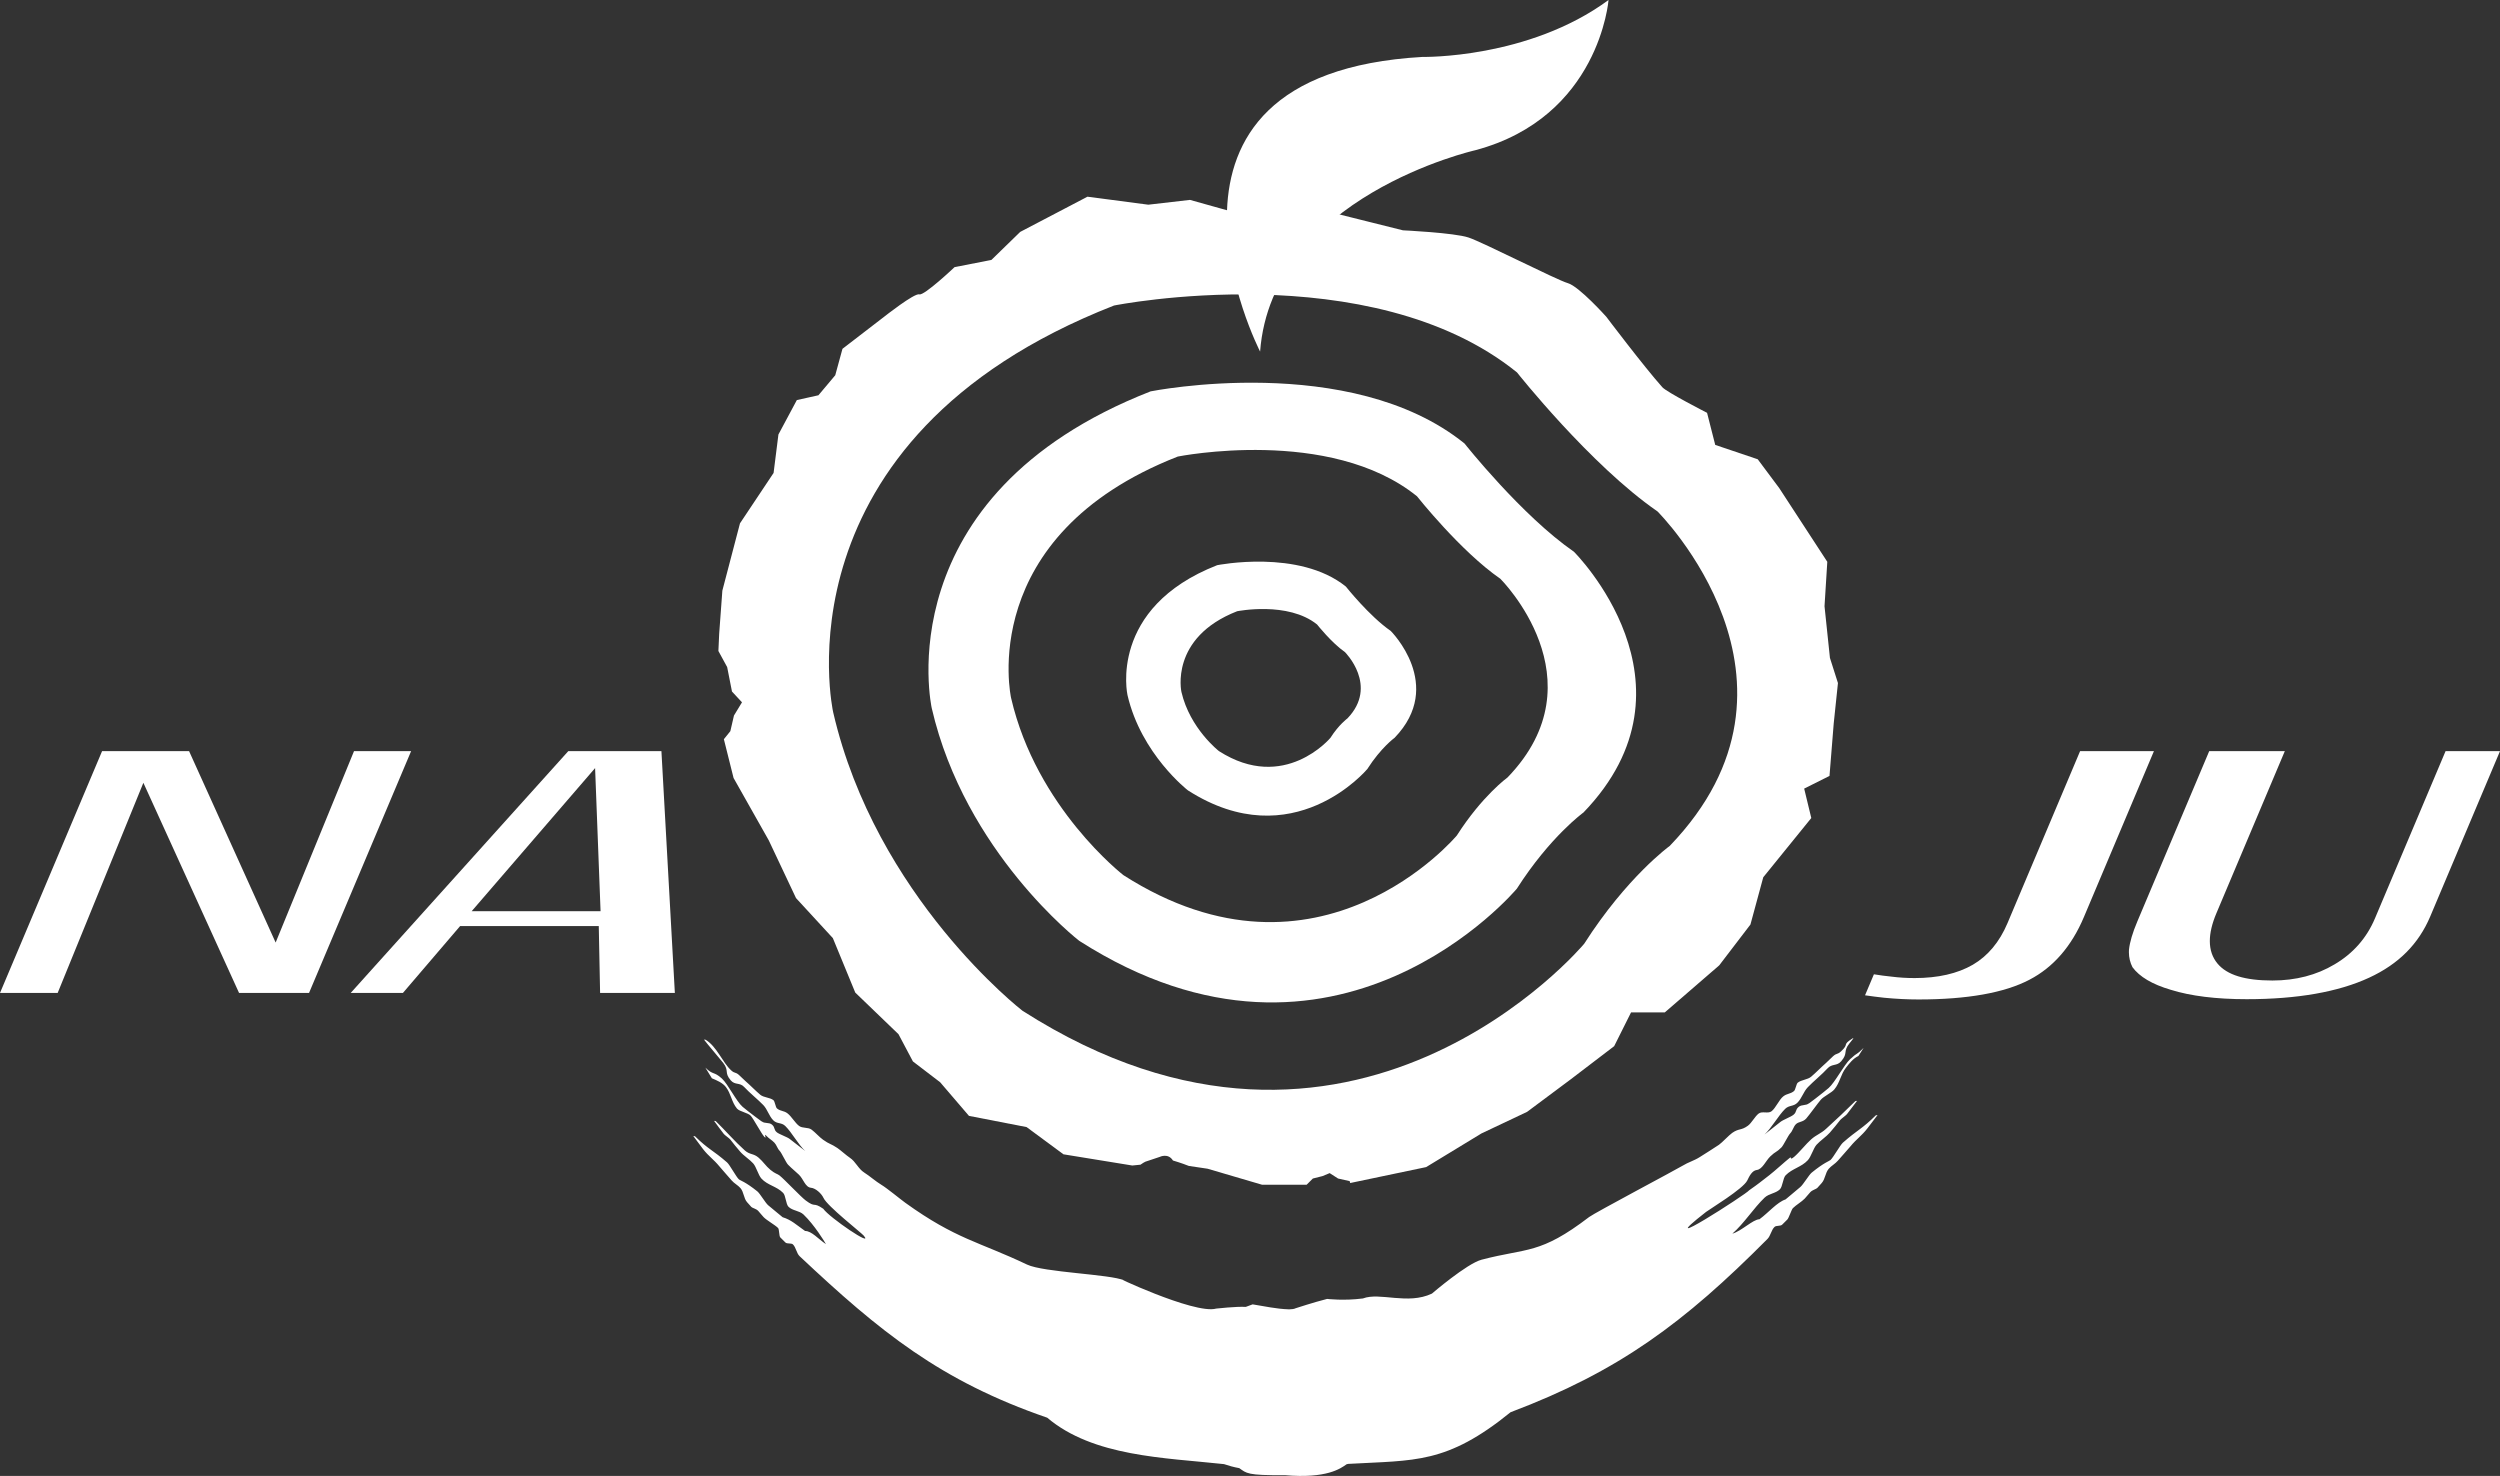
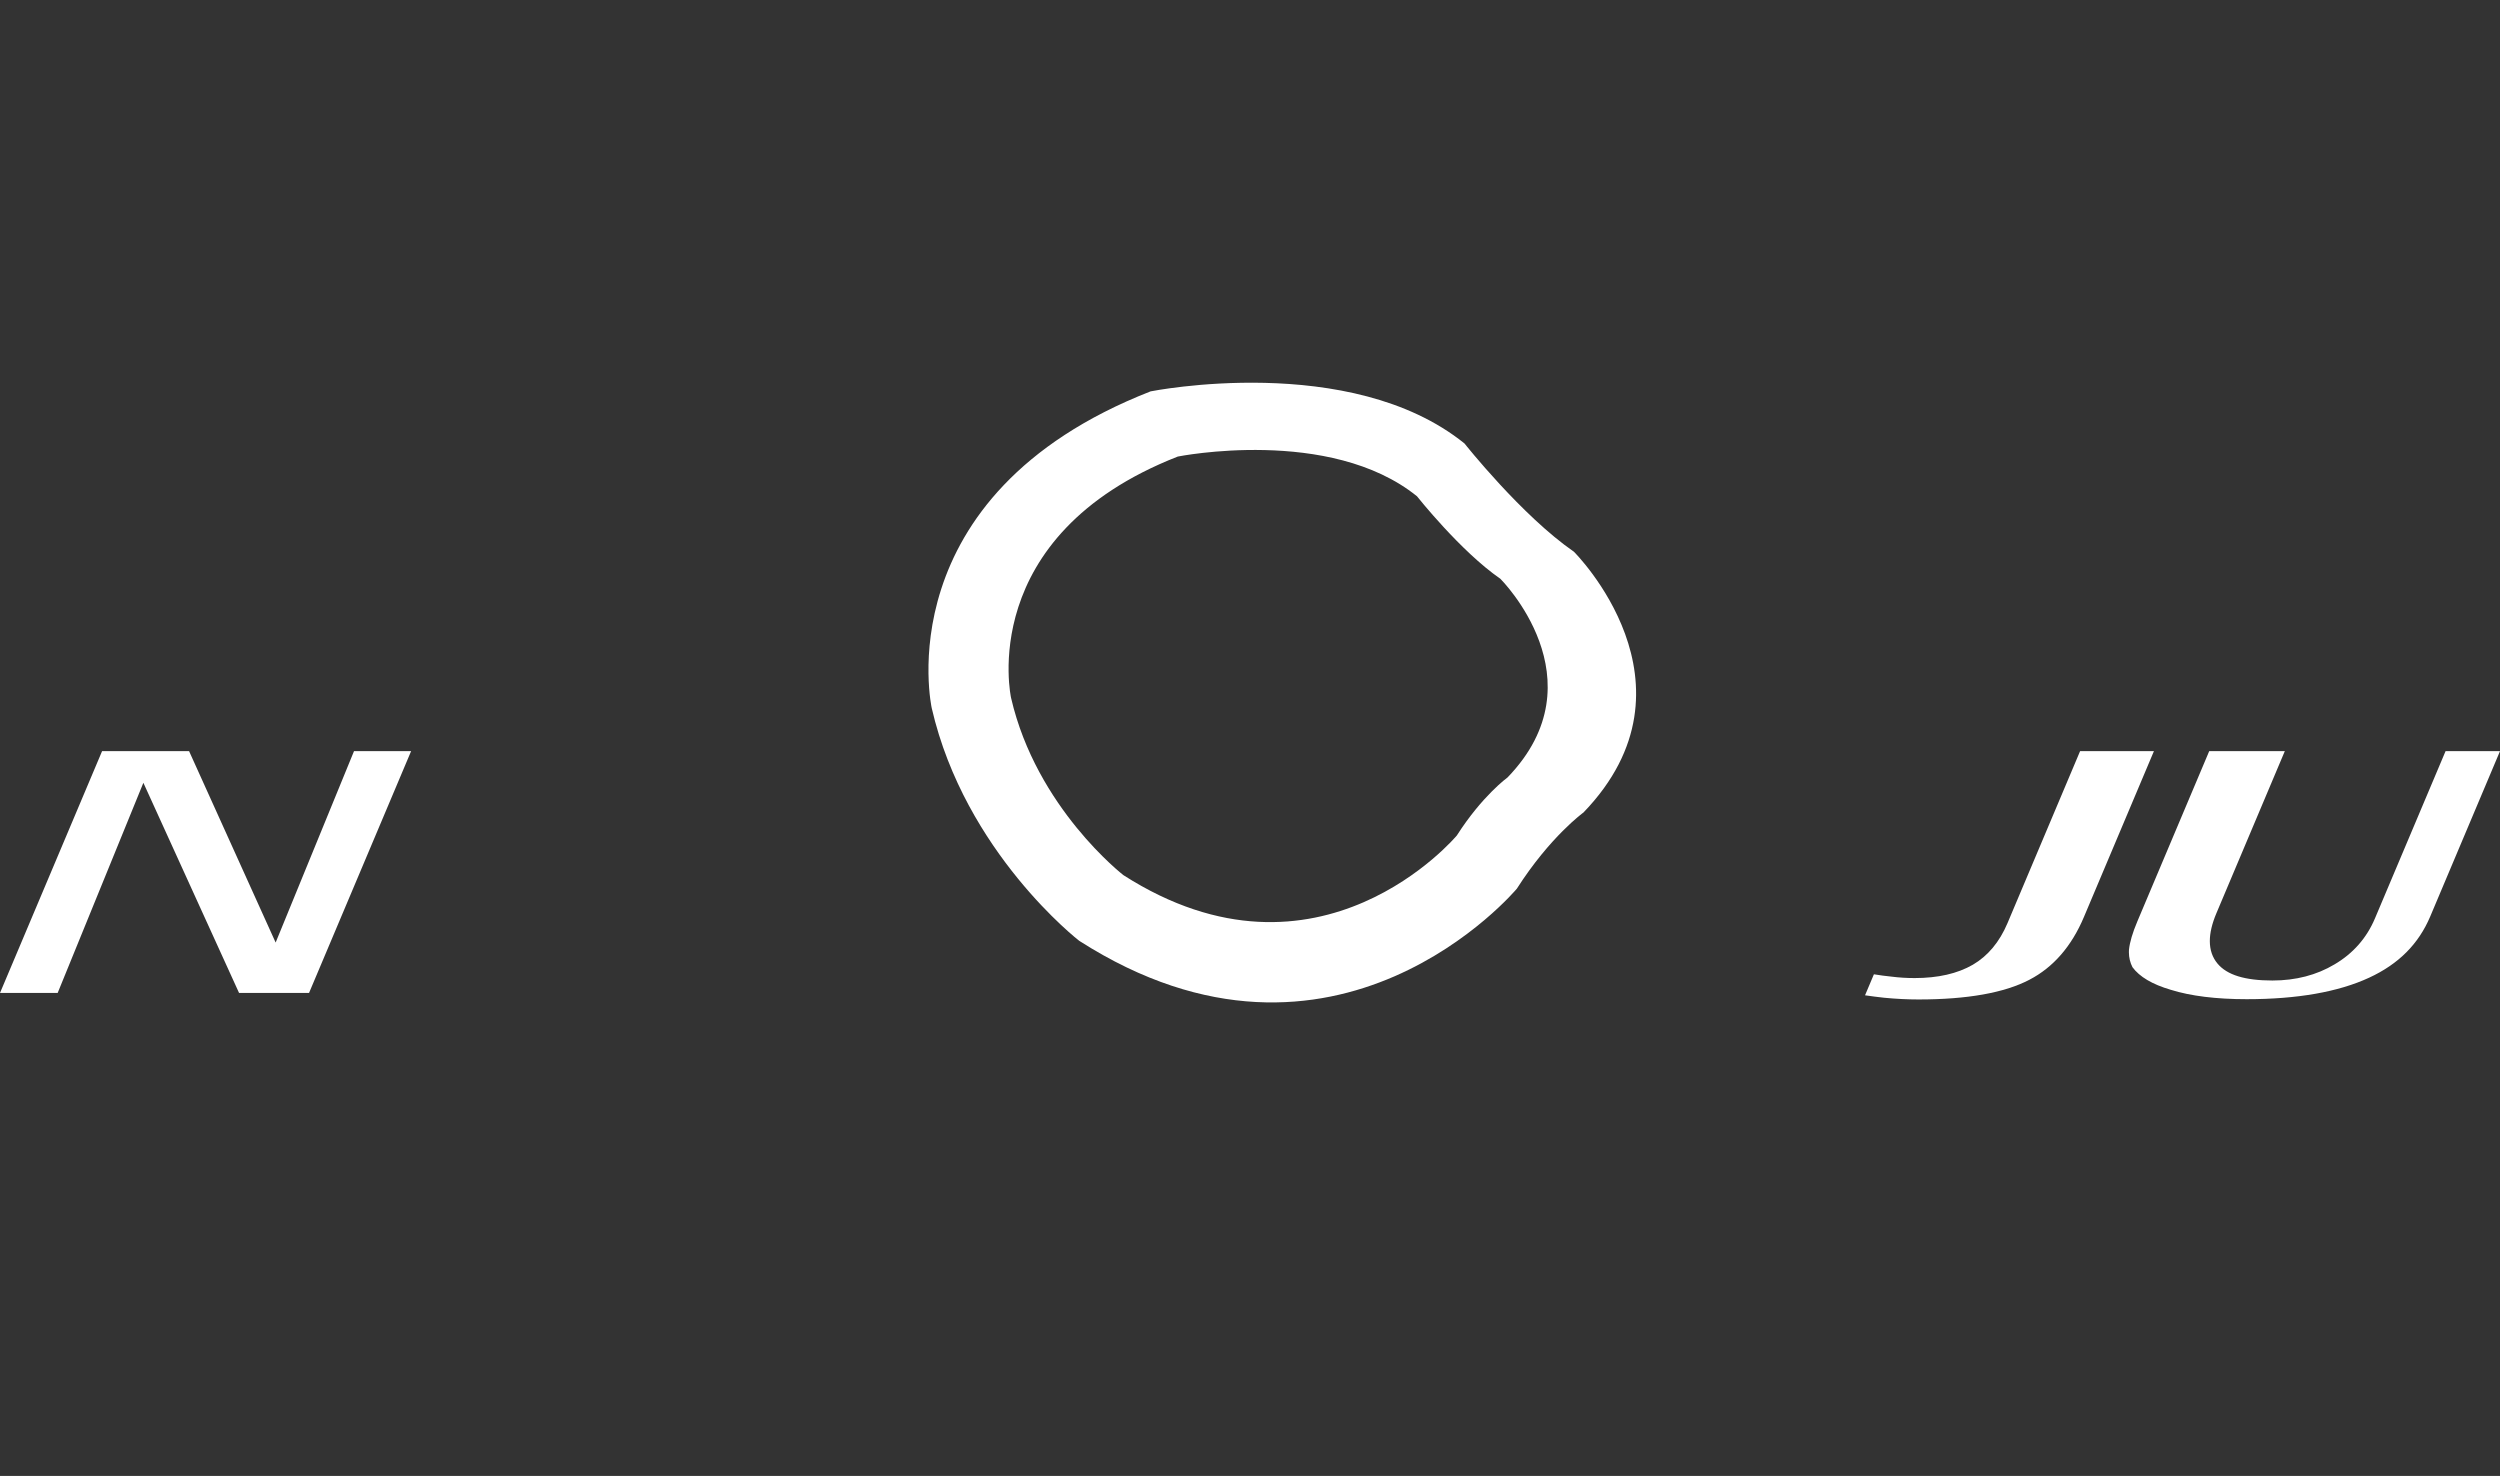
<svg xmlns="http://www.w3.org/2000/svg" width="385.984pt" height="227.875pt" viewBox="0 0 385.984 227.875" fill-rule="evenodd" version="1.1" id="svg718">
  <rect x="0" y="0" width="385.984" height="227.875" fill="#333333" stroke="none" />
  <defs id="defs722" />
  <g id="g1179" style="fill:#ffffff">
    <g id="g1117" transform="translate(-119.069,-397.162)" style="fill:#ffffff">
      <g id="g1104" style="fill:#ffffff">
        <g id="g1092" style="fill:#ffffff">
-           <path style="fill:#ffffff;stroke:none" d="m 401.599,498.737 -0.836,-7.974 0.429,-6.863 -7.417,-11.373 -3.324,-4.457 -6.561,-2.216 -1.261,-4.955 c 0,0 -6.222,-3.184 -6.902,-3.947 -2.876,-3.223 -8.653,-10.879 -8.653,-10.879 0,0 -4.205,-4.698 -5.934,-5.192 -1.733,-0.494 -13.105,-6.305 -15.331,-7.046 -2.224,-0.742 -10.135,-1.113 -10.135,-1.113 0,0 -9.893,-2.471 -10.878,-2.719 -0.989,-0.248 -5.688,-0.99 -5.688,-0.99 0,0 -3.959,2.225 -4.699,2.473 -0.741,0.247 -5.436,-1.731 -5.436,-1.731 l -6.181,-1.73 -6.432,0.741 -9.392,-1.235 -10.387,5.437 -4.446,4.327 -5.688,1.111 c 0,0 -4.7,4.452 -5.439,4.203 -0.746,-0.245 -5.442,3.464 -5.442,3.464 l -6.426,4.944 -1.114,4.081 -2.598,3.092 -3.331,0.738 -2.845,5.316 -0.746,5.935 -5.19,7.786 -2.72,10.386 -0.491,6.675 -0.12,2.646 1.354,2.485 0.741,3.771 1.547,1.667 -1.24,2.041 -0.556,2.411 -1.001,1.243 1.496,5.987 5.442,9.643 4.2,8.9 5.69,6.184 3.457,8.405 6.676,6.426 2.226,4.205 4.205,3.215 4.447,5.191 8.902,1.732 5.687,4.201 10.63,1.73 1.261,-0.126 c 0.31,-0.213 0.598,-0.397 0.749,-0.459 l 2.226,-0.745 c 0,0 1.296,-0.646 2.041,0.558 0,0 1.297,0.376 2.453,0.838 l 2.889,0.429 8.408,2.471 h 6.892 l 0.956,-0.956 1.487,-0.374 1.113,-0.462 1.296,0.836 1.792,0.399 0.077,0.295 11.727,-2.458 8.531,-5.192 7.049,-3.334 6.799,-5.068 6.654,-5.08 2.608,-5.215 h 5.214 l 8.396,-7.259 4.821,-6.307 1.979,-7.295 7.415,-9.146 -1.098,-4.542 3.91,-1.956 0.65,-8.087 0.654,-6.254 z m -24.742,29.037 c 0,0 -6.604,4.771 -13.202,15.101 0,0 -35.824,42.915 -86.73,10.334 0,0 -22.622,-17.482 -29.222,-46.094 0,0 -9.429,-42.119 43.364,-62.783 0,0 39.591,-7.946 62.219,10.331 0,0 11.317,14.3 21.685,21.455 0,0 26.398,26.222 1.886,51.656 z" id="path106" />
-           <path style="fill:#ffffff;stroke:none" d="m 408.688,569.359 c -2.176,2.148 -2.768,2.183 -5.087,4.222 -0.43,0.376 -1.491,2.319 -1.924,2.684 -0.181,0.163 -0.98,0.386 -2.901,1.95 -0.423,0.353 -1.318,1.867 -1.743,2.211 -0.672,0.535 -1.612,1.393 -2.285,1.917 -1.359,0.467 -2.632,2.047 -4.028,3.062 -1.01,0.025 -2.763,1.825 -4.187,2.228 1.829,-1.599 3.237,-3.889 4.978,-5.561 0.667,-0.639 1.714,-0.642 2.367,-1.292 0.423,-0.425 0.467,-1.735 0.885,-2.163 1.044,-1.062 2.439,-1.251 3.432,-2.337 0.5,-0.546 0.845,-1.818 1.33,-2.371 0.528,-0.592 1.553,-1.287 2.065,-1.883 0.87,-1.022 0.783,-0.917 1.6,-1.949 0.151,-0.186 0.879,-0.699 1.025,-0.885 0.546,-0.697 1.068,-1.385 1.574,-2.065 l -0.264,0.034 c -1.537,1.52 -2.923,2.831 -4.527,4.287 -0.813,0.745 -1.458,0.891 -2.287,1.613 -0.752,0.653 -1.873,2.069 -2.634,2.709 -0.789,0.656 -0.31,-0.143 -0.682,0.153 -0.773,0.617 -2.376,2.085 -3.158,2.684 -1.679,1.281 -1.406,1.133 -3.107,2.326 -0.313,0.525 -15.627,10.349 -6.657,3.342 0.498,-0.39 5.739,-3.564 6.358,-4.848 0.339,-0.716 0.763,-1.532 1.465,-1.626 0.898,-0.115 1.379,-1.414 2.109,-2.11 0.833,-0.798 0.894,-0.562 1.704,-1.372 0.336,-0.333 1.035,-1.851 1.367,-2.185 0.365,-0.373 0.486,-1.008 0.848,-1.38 0.431,-0.456 1.077,-0.305 1.614,-0.9 0.453,-0.511 1.816,-2.401 2.26,-2.912 0.436,-0.501 1.646,-1.065 2.069,-1.567 0.878,-1.046 0.977,-2.306 1.801,-3.358 0.546,-0.696 1.114,-1.439 1.924,-1.814 l 0.807,-1.251 c -1.285,1.276 -0.732,0.497 -2.077,1.733 -0.945,0.875 -2.35,3.61 -3.321,4.457 -0.823,0.719 -3.514,2.771 -3.028,2.35 -0.477,0.417 -1.121,0.159 -1.603,0.569 -0.549,0.458 -0.252,0.77 -0.804,1.219 -0.382,0.32 -1.616,0.778 -2.002,1.093 -0.818,0.662 -1.64,1.309 -2.469,1.954 1.091,-1.002 2.138,-2.925 3.196,-3.966 0.63,-0.608 1.279,-0.328 1.893,-0.954 0.686,-0.69 0.928,-1.681 1.596,-2.381 0.741,-0.786 2.32,-2.097 3.03,-2.894 0.724,-0.798 1.447,-0.321 2.137,-1.127 1.102,-1.293 0.228,-1.426 1.249,-2.73 0.542,-0.7 0.133,-0.13 0.637,-0.811 h -0.107 c -1.771,1.118 -0.44,0.755 -1.815,2.027 -0.578,0.53 -0.636,0.221 -1.22,0.74 -0.406,0.359 -0.669,0.669 -1.079,1.03 -0.711,0.617 -1.595,1.536 -2.319,2.145 -0.539,0.457 -1.513,0.47 -2.063,0.917 -0.23,0.197 -0.346,1.109 -0.583,1.297 -0.588,0.481 -1.065,0.345 -1.664,0.827 -0.627,0.497 -1.158,1.793 -1.793,2.283 -0.551,0.429 -1.438,-0.061 -1.991,0.357 -0.585,0.439 -1.075,1.451 -1.666,1.882 -1.047,0.763 -1.373,0.372 -2.423,1.108 -0.481,0.329 -1.567,1.507 -2.046,1.835 -0.945,0.642 -2.006,1.281 -2.956,1.893 -0.849,0.552 -1.796,0.8 -2.645,1.329 -0.916,0.564 -13.599,7.286 -14.436,7.925 -7.649,5.849 -9.517,4.728 -16.619,6.596 -2.269,0.598 -7.661,5.233 -7.661,5.233 0.008,-0.02 -0.007,0.01 0,0 -3.759,1.775 -8.014,-0.259 -10.652,0.747 -2.951,0.385 -5.526,0.072 -5.526,0.072 -2.026,0.511 -4.862,1.44 -4.862,1.44 -0.202,0.111 -0.562,0.163 -1.007,0.171 -2.06,-0.07 -3.704,-0.471 -5.631,-0.771 -0.357,0.138 -0.712,0.267 -1.062,0.392 -1.384,-0.093 -4.56,0.259 -4.56,0.259 -3.359,0.973 -17.089,-5.608 -14.226,-4.359 -2.119,-0.949 -12.431,-1.222 -14.983,-2.436 -7.446,-3.545 -10.981,-3.916 -18.781,-9.53 -0.829,-0.597 -2.844,-2.274 -3.737,-2.803 -0.831,-0.497 -1.785,-1.348 -2.617,-1.87 -0.926,-0.581 -1.304,-1.682 -2.229,-2.294 -0.47,-0.305 -1.451,-1.184 -1.919,-1.499 -1.027,-0.692 -1.19,-0.548 -2.212,-1.279 -0.575,-0.405 -1.209,-1.145 -1.777,-1.561 -0.54,-0.399 -1.391,-0.161 -1.928,-0.572 -0.616,-0.464 -1.16,-1.457 -1.772,-1.929 -0.58,-0.454 -1.058,-0.301 -1.632,-0.763 -0.228,-0.186 -0.321,-1.095 -0.549,-1.278 -0.532,-0.43 -1.503,-0.397 -2.027,-0.835 -0.706,-0.589 -1.556,-1.473 -2.247,-2.07 -0.399,-0.345 -0.651,-0.639 -1.047,-0.988 -0.566,-0.504 -0.637,-0.194 -1.196,-0.704 -1.338,-1.217 -2.216,-3.676 -3.947,-4.732 l -0.264,-0.033 c 0.486,0.67 2.441,2.921 2.966,3.599 0.978,1.271 0.107,1.445 1.166,2.694 0.67,0.788 1.402,0.278 2.101,1.053 0.69,0.765 2.225,2.023 2.937,2.776 0.649,0.691 0.865,1.667 1.528,2.341 0.593,0.602 1.247,0.292 1.859,0.884 1.023,1.001 2.018,2.887 3.08,3.859 -0.809,-0.613 -1.61,-1.237 -2.407,-1.867 -0.377,-0.297 -1.592,-0.711 -1.966,-1.009 -0.536,-0.435 -0.234,-0.76 -0.766,-1.2 -0.468,-0.394 -1.117,-0.106 -1.582,-0.504 0.473,0.398 -2.149,-1.557 -2.951,-2.244 -0.944,-0.814 -2.268,-3.511 -3.187,-4.355 -1.307,-1.184 -1.313,-0.471 -2.561,-1.695 l 1.005,1.646 c 0.796,0.339 1.647,0.682 2.172,1.363 0.791,1.03 0.861,2.296 1.701,3.31 0.412,0.487 1.724,0.645 2.147,1.132 0.426,0.493 1.609,2.708 2.05,3.2 0.522,0.573 -0.171,-0.687 0.363,-0.107 0.412,0.44 0.8,0.61 1.224,1.049 0.348,0.368 0.448,0.89 0.804,1.249 0.318,0.33 0.979,1.823 1.302,2.147 0.785,0.786 0.864,0.773 1.675,1.54 0.706,0.674 0.971,1.935 1.863,2.021 0.699,0.056 1.61,0.868 1.931,1.566 0.583,1.269 5.804,5.346 6.199,5.807 1.682,1.962 -5.293,-2.769 -6.237,-4.135 -1.658,-1.133 -1.083,-0.063 -2.719,-1.287 -0.761,-0.573 -3.279,-3.258 -4.032,-3.85 -0.361,-0.278 -0.63,-0.235 -1.399,-0.864 -0.741,-0.613 -1.094,-1.248 -1.823,-1.876 -0.807,-0.701 -1.347,-0.423 -2.143,-1.132 -1.558,-1.4 -2.996,-3.067 -4.481,-4.523 l -0.263,-0.035 c 0.482,0.673 0.987,1.342 1.511,2.024 0.141,0.182 0.848,0.665 0.994,0.851 0.787,1.001 0.706,0.906 1.545,1.896 0.492,0.579 1.497,1.231 2.002,1.806 0.475,0.534 0.781,1.8 1.267,2.335 0.957,1.044 2.343,1.182 3.348,2.208 0.408,0.409 0.416,1.735 0.831,2.146 0.633,0.624 1.67,0.582 2.317,1.193 1.688,1.617 3.241,4.175 3.466,4.575 -1.159,-0.764 -2.22,-2.049 -3.224,-2.033 -1.361,-0.957 -2.125,-1.717 -3.467,-2.124 -0.655,-0.503 -1.569,-1.331 -2.223,-1.841 -0.416,-0.332 -1.266,-1.815 -1.678,-2.148 -1.869,-1.495 -2.658,-1.691 -2.836,-1.843 -0.419,-0.355 -1.426,-2.268 -1.841,-2.628 -2.256,-1.963 -2.843,-1.964 -4.952,-4.041 l -0.268,-0.038 c 0.489,0.671 0.992,1.349 1.516,2.027 0.864,1.115 1.621,1.564 2.515,2.656 0.46,0.561 1.43,1.625 1.9,2.181 0.386,0.453 0.967,0.729 1.357,1.181 0.532,0.611 0.485,1.574 1.028,2.181 0.217,0.234 0.434,0.483 0.65,0.727 0.168,0.18 0.735,0.265 1.058,0.606 0.329,0.353 0.498,0.608 0.83,0.957 0.464,0.494 1.765,1.211 2.24,1.687 0.199,0.208 0.14,1.251 0.342,1.451 0.26,0.262 0.526,0.523 0.79,0.785 0.254,0.254 0.911,0.053 1.166,0.303 0.472,0.459 0.552,1.367 1.028,1.814 12.398,11.662 21.763,19.269 38.228,24.936 7.114,6.027 18.126,6.172 27.29,7.166 0.729,0.249 1.505,0.467 2.36,0.621 1.144,0.784 1.156,1.139 7.039,1.086 6.447,0.56 8.606,-1.024 9.53,-1.682 0.08,-0.015 0.15,-0.039 0.233,-0.059 10.313,-0.584 15.184,0.059 25.088,-7.977 16.727,-6.307 26.816,-13.828 39.665,-26.755 0.482,-0.485 0.587,-1.372 1.081,-1.848 0.26,-0.264 0.921,-0.094 1.182,-0.354 0.269,-0.266 0.544,-0.536 0.812,-0.807 0.211,-0.216 0.638,-1.528 0.847,-1.742 0.486,-0.49 1.352,-0.978 1.834,-1.485 0.341,-0.363 0.522,-0.629 0.858,-0.987 0.333,-0.355 0.905,-0.463 1.08,-0.655 0.226,-0.251 0.452,-0.502 0.676,-0.75 0.559,-0.626 0.538,-1.57 1.091,-2.208 0.401,-0.462 0.993,-0.765 1.396,-1.235 0.484,-0.57 1.489,-1.659 1.968,-2.241 0.924,-1.124 1.699,-1.594 2.598,-2.752 0.544,-0.695 1.067,-1.384 1.573,-2.064 z" id="path108" />
          <path style="fill:#ffffff;stroke:none" d="m 362.078,482.35 c -8.074,-5.573 -16.896,-16.714 -16.896,-16.714 -17.627,-14.238 -48.474,-8.048 -48.474,-8.048 -41.126,16.1 -33.782,48.913 -33.782,48.913 5.142,22.294 22.766,35.915 22.766,35.915 39.661,25.383 67.572,-8.052 67.572,-8.052 5.143,-8.05 10.289,-11.764 10.289,-11.764 19.096,-19.818 -1.475,-40.25 -1.475,-40.25 z m -10.243,34.835 c 0,0 -3.917,2.833 -7.834,8.964 0,0 -21.263,25.47 -51.482,6.132 0,0 -13.427,-10.374 -17.345,-27.36 0,0 -5.592,-25 25.739,-37.269 0,0 23.504,-4.712 36.932,6.135 0,0 6.716,8.488 12.87,12.736 0,0 15.673,15.565 1.12,30.662 z" id="path110" />
-           <path style="fill:#ffffff;stroke:none" d="m 333.788,494.573 c -3.31,-2.284 -6.927,-6.85 -6.927,-6.85 -7.225,-5.837 -19.868,-3.3 -19.868,-3.3 -16.855,6.6 -13.848,20.052 -13.848,20.052 2.111,9.135 9.332,14.716 9.332,14.716 16.255,10.407 27.697,-3.296 27.697,-3.296 2.108,-3.302 4.215,-4.825 4.215,-4.825 7.832,-8.123 -0.601,-16.497 -0.601,-16.497 z m -6.694,13.515 c 0,0 -1.308,0.944 -2.618,2.995 0,0 -7.105,8.512 -17.205,2.048 0,0 -4.484,-3.468 -5.798,-9.143 0,0 -1.865,-8.359 8.603,-12.455 0,0 7.856,-1.577 12.343,2.05 0,0 2.247,2.837 4.3,4.257 0,0 5.239,5.2 0.375,10.248 z" id="path112" />
-           <path style="fill:#ffffff;stroke:none" d="m 313.62,451.442 c 0,0 -21.985,-42.796 25.069,-45.491 0,0 16.346,0.328 28.728,-8.789 0,0 -1.392,18.088 -20.581,23.196 0,0 -31.401,7.103 -33.216,31.084 z" id="path114" />
          <path style="fill:#ffffff;stroke:none" d="m 173.726,513.133 c -0.61,1.49 -12.1,29.552 -12.1,29.552 0,0 -12.724,-28.137 -13.364,-29.552 -1.38,0 -12.015,0 -13.432,0 -0.603,1.426 -14.428,34.176 -15.761,37.336 2.443,0 7.695,0 8.902,0 0.612,-1.502 13.235,-32.45 13.235,-32.45 0,0 14.127,31.032 14.773,32.45 1.324,0 9.44,0 10.803,0 0.602,-1.426 14.427,-34.176 15.761,-37.336 -2.435,0 -7.614,0 -8.817,0 z" id="path116" />
-           <path style="fill:#ffffff;stroke:none" d="m 206.808,513.133 c -0.703,0.78 -30.212,33.574 -33.597,37.336 3.008,0 7.283,0 8.062,0 0.696,-0.815 8.836,-10.331 8.836,-10.331 h 21.406 c 0,0 0.167,8.404 0.205,10.331 1.856,0 9.555,0 11.542,0 -0.135,-2.428 -1.953,-35.156 -2.074,-37.336 -1.982,0 -13.408,0 -14.38,0 z m -13.1,22.606 17.24,-19.99 0.844,22.092 h -19.896 z" id="path118" />
          <path style="fill:#ffffff;stroke:none" d="m 440.222,513.133 c -0.619,1.467 -11.212,26.565 -11.212,26.565 -1.228,2.903 -3.03,5.062 -5.356,6.417 -2.356,1.364 -5.377,2.054 -8.983,2.054 -1.219,0 -2.423,-0.075 -3.581,-0.224 -0.897,-0.077 -1.802,-0.22 -2.701,-0.358 -0.363,0.859 -0.828,1.959 -1.37,3.242 0.994,0.137 1.997,0.286 2.96,0.379 1.797,0.175 3.579,0.265 5.295,0.265 7.525,0 13.289,-1.026 17.13,-3.048 3.675,-1.906 6.499,-5.156 8.401,-9.662 0,0 9.513,-22.539 10.818,-25.63 -2.668,0 -10.124,0 -11.401,0 z" id="path120" />
          <path style="fill:#ffffff;stroke:none" d="m 496.649,513.133 c -0.618,1.464 -10.897,25.809 -10.897,25.809 -1.277,3.038 -3.381,5.432 -6.252,7.116 -2.753,1.649 -5.982,2.489 -9.586,2.489 -4.232,0 -7.002,-0.853 -8.47,-2.608 -0.796,-0.95 -1.193,-2.115 -1.193,-3.483 0,-1.259 0.337,-2.69 1.01,-4.285 0,0 9.267,-21.957 10.568,-25.038 -2.688,0 -10.389,0 -11.673,0 -0.619,1.466 -11.098,26.296 -11.098,26.296 -0.739,1.745 -1.173,3.214 -1.29,4.369 -0.008,0.124 -0.011,0.248 -0.011,0.37 0,0.839 0.187,1.612 0.553,2.325 1.081,1.476 3.06,2.651 5.902,3.485 3.088,0.966 7.028,1.453 11.731,1.453 7.798,0 14.16,-1.117 18.911,-3.322 4.545,-2.103 7.628,-5.196 9.428,-9.453 0,0 9.468,-22.434 10.771,-25.523 -2.39,0 -7.23,0 -8.404,0 z" id="path122" />
        </g>
      </g>
    </g>
  </g>
</svg>